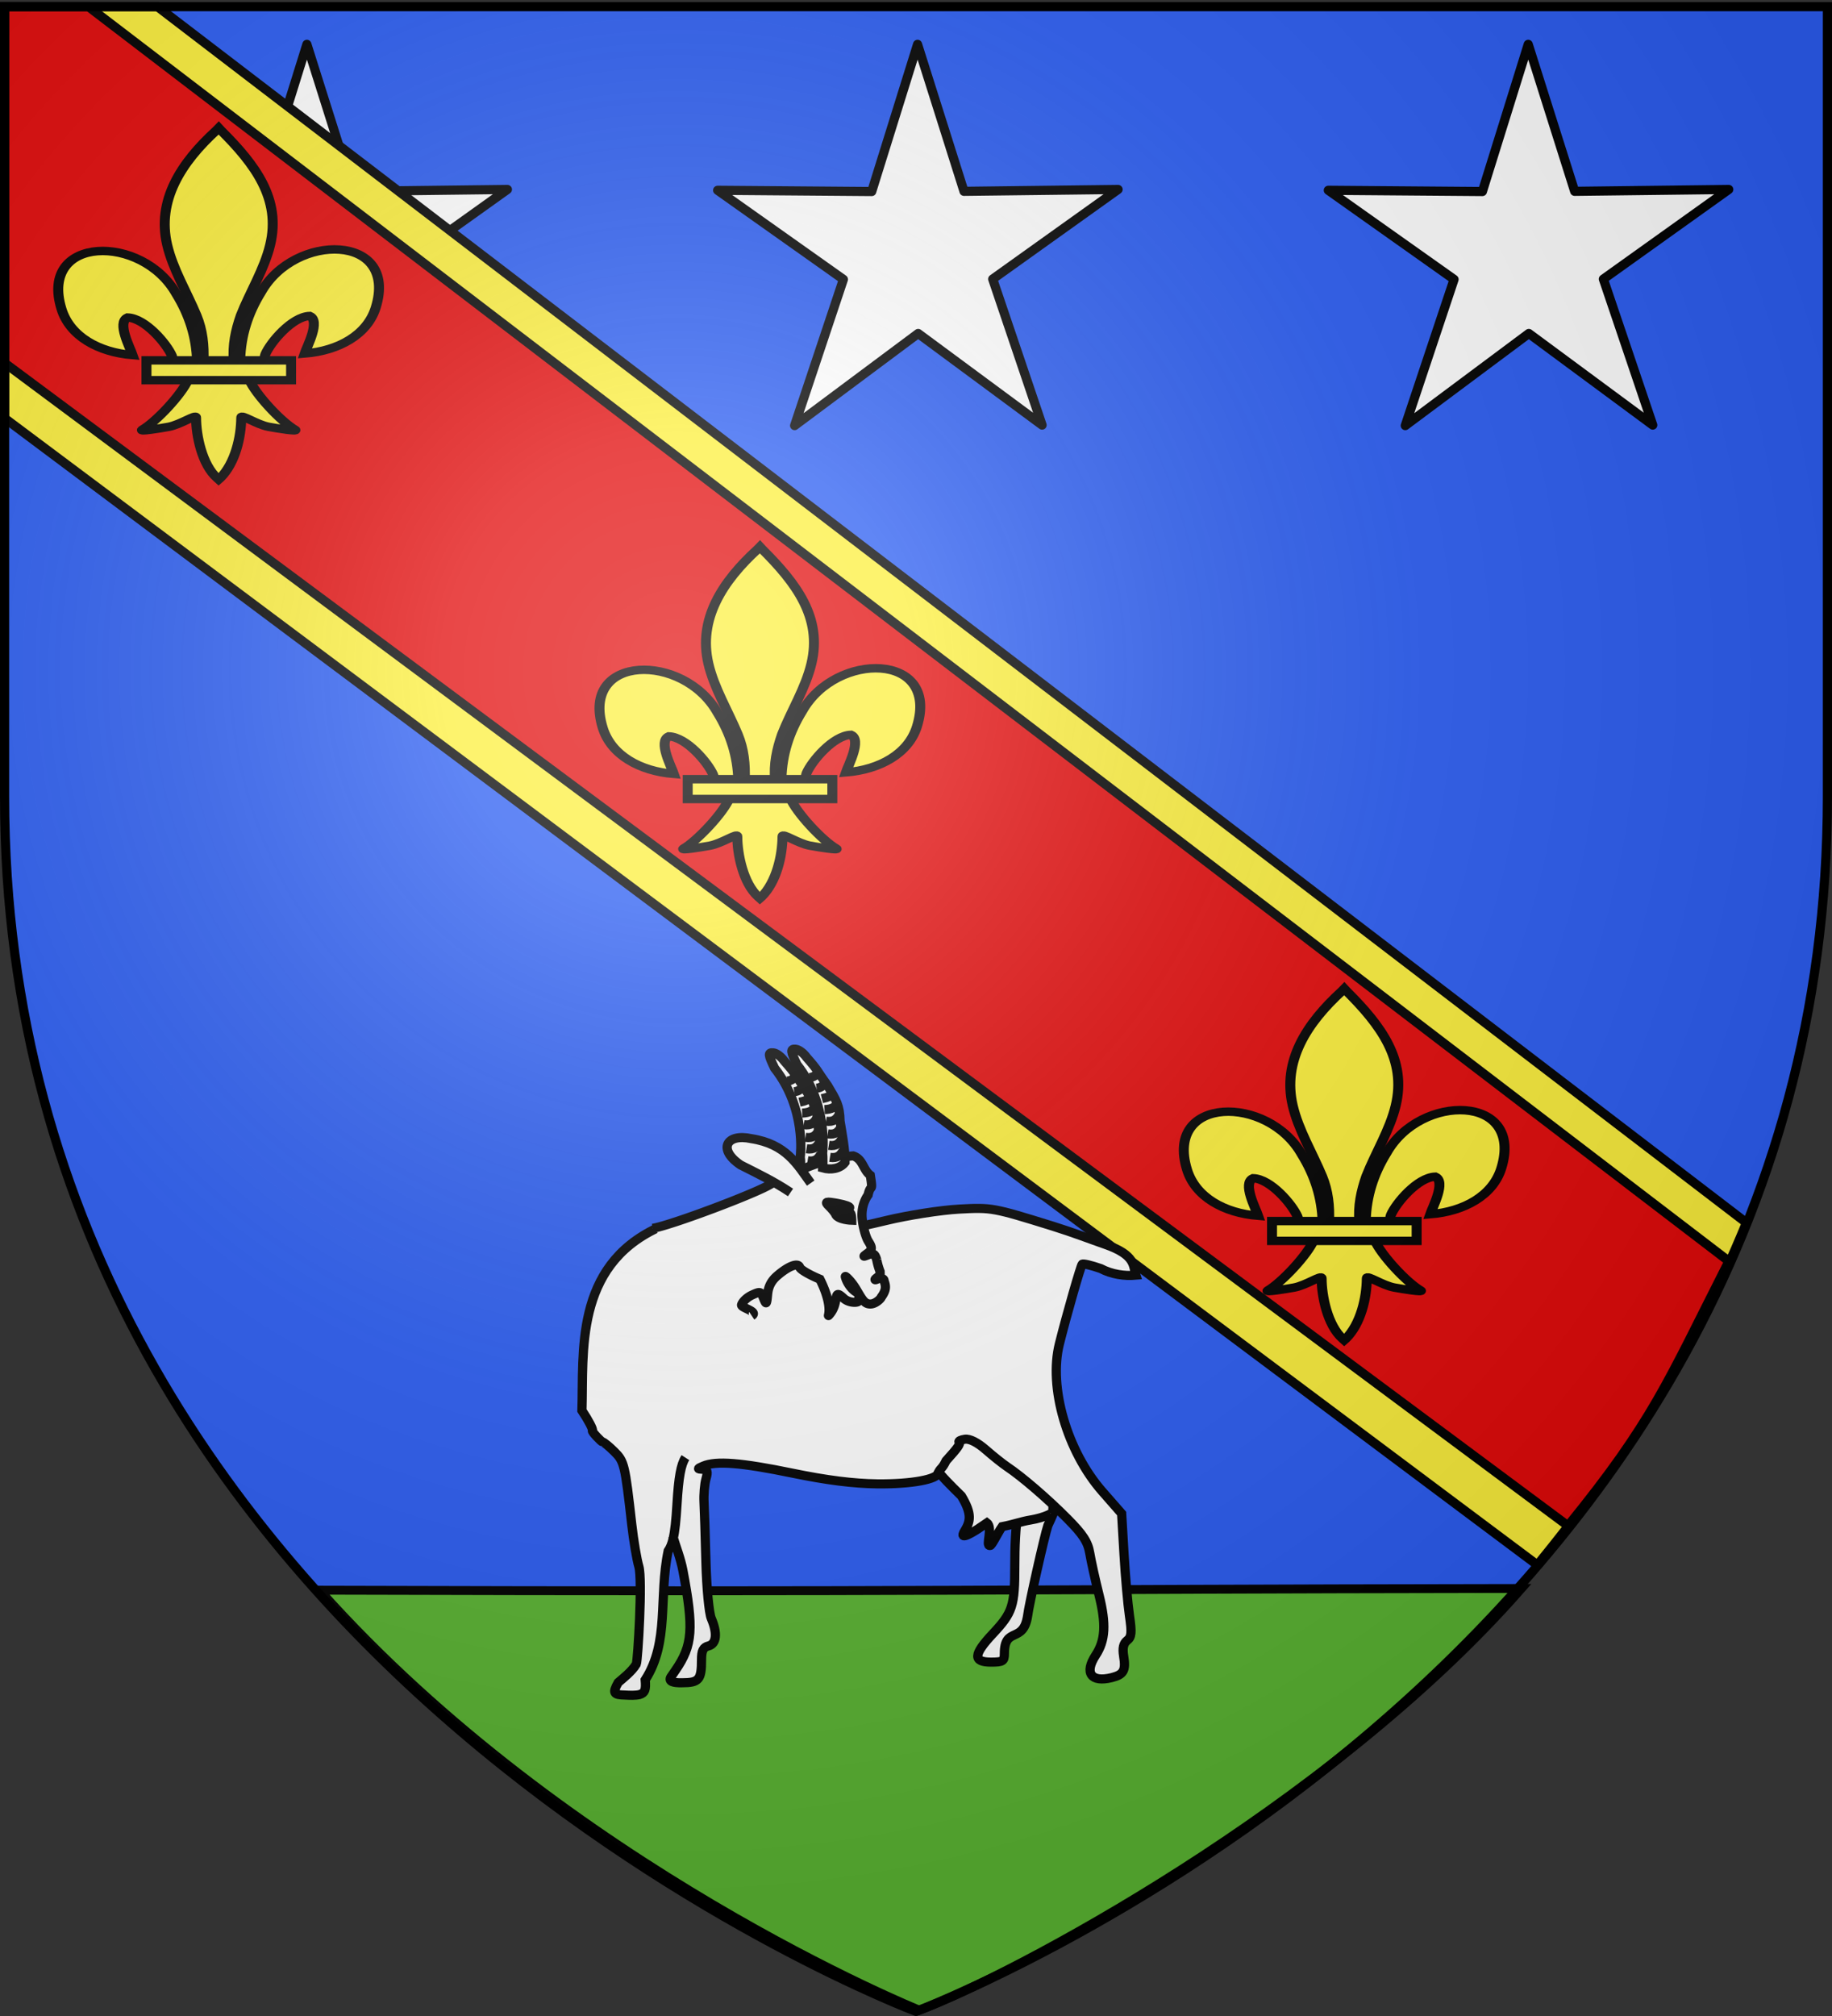
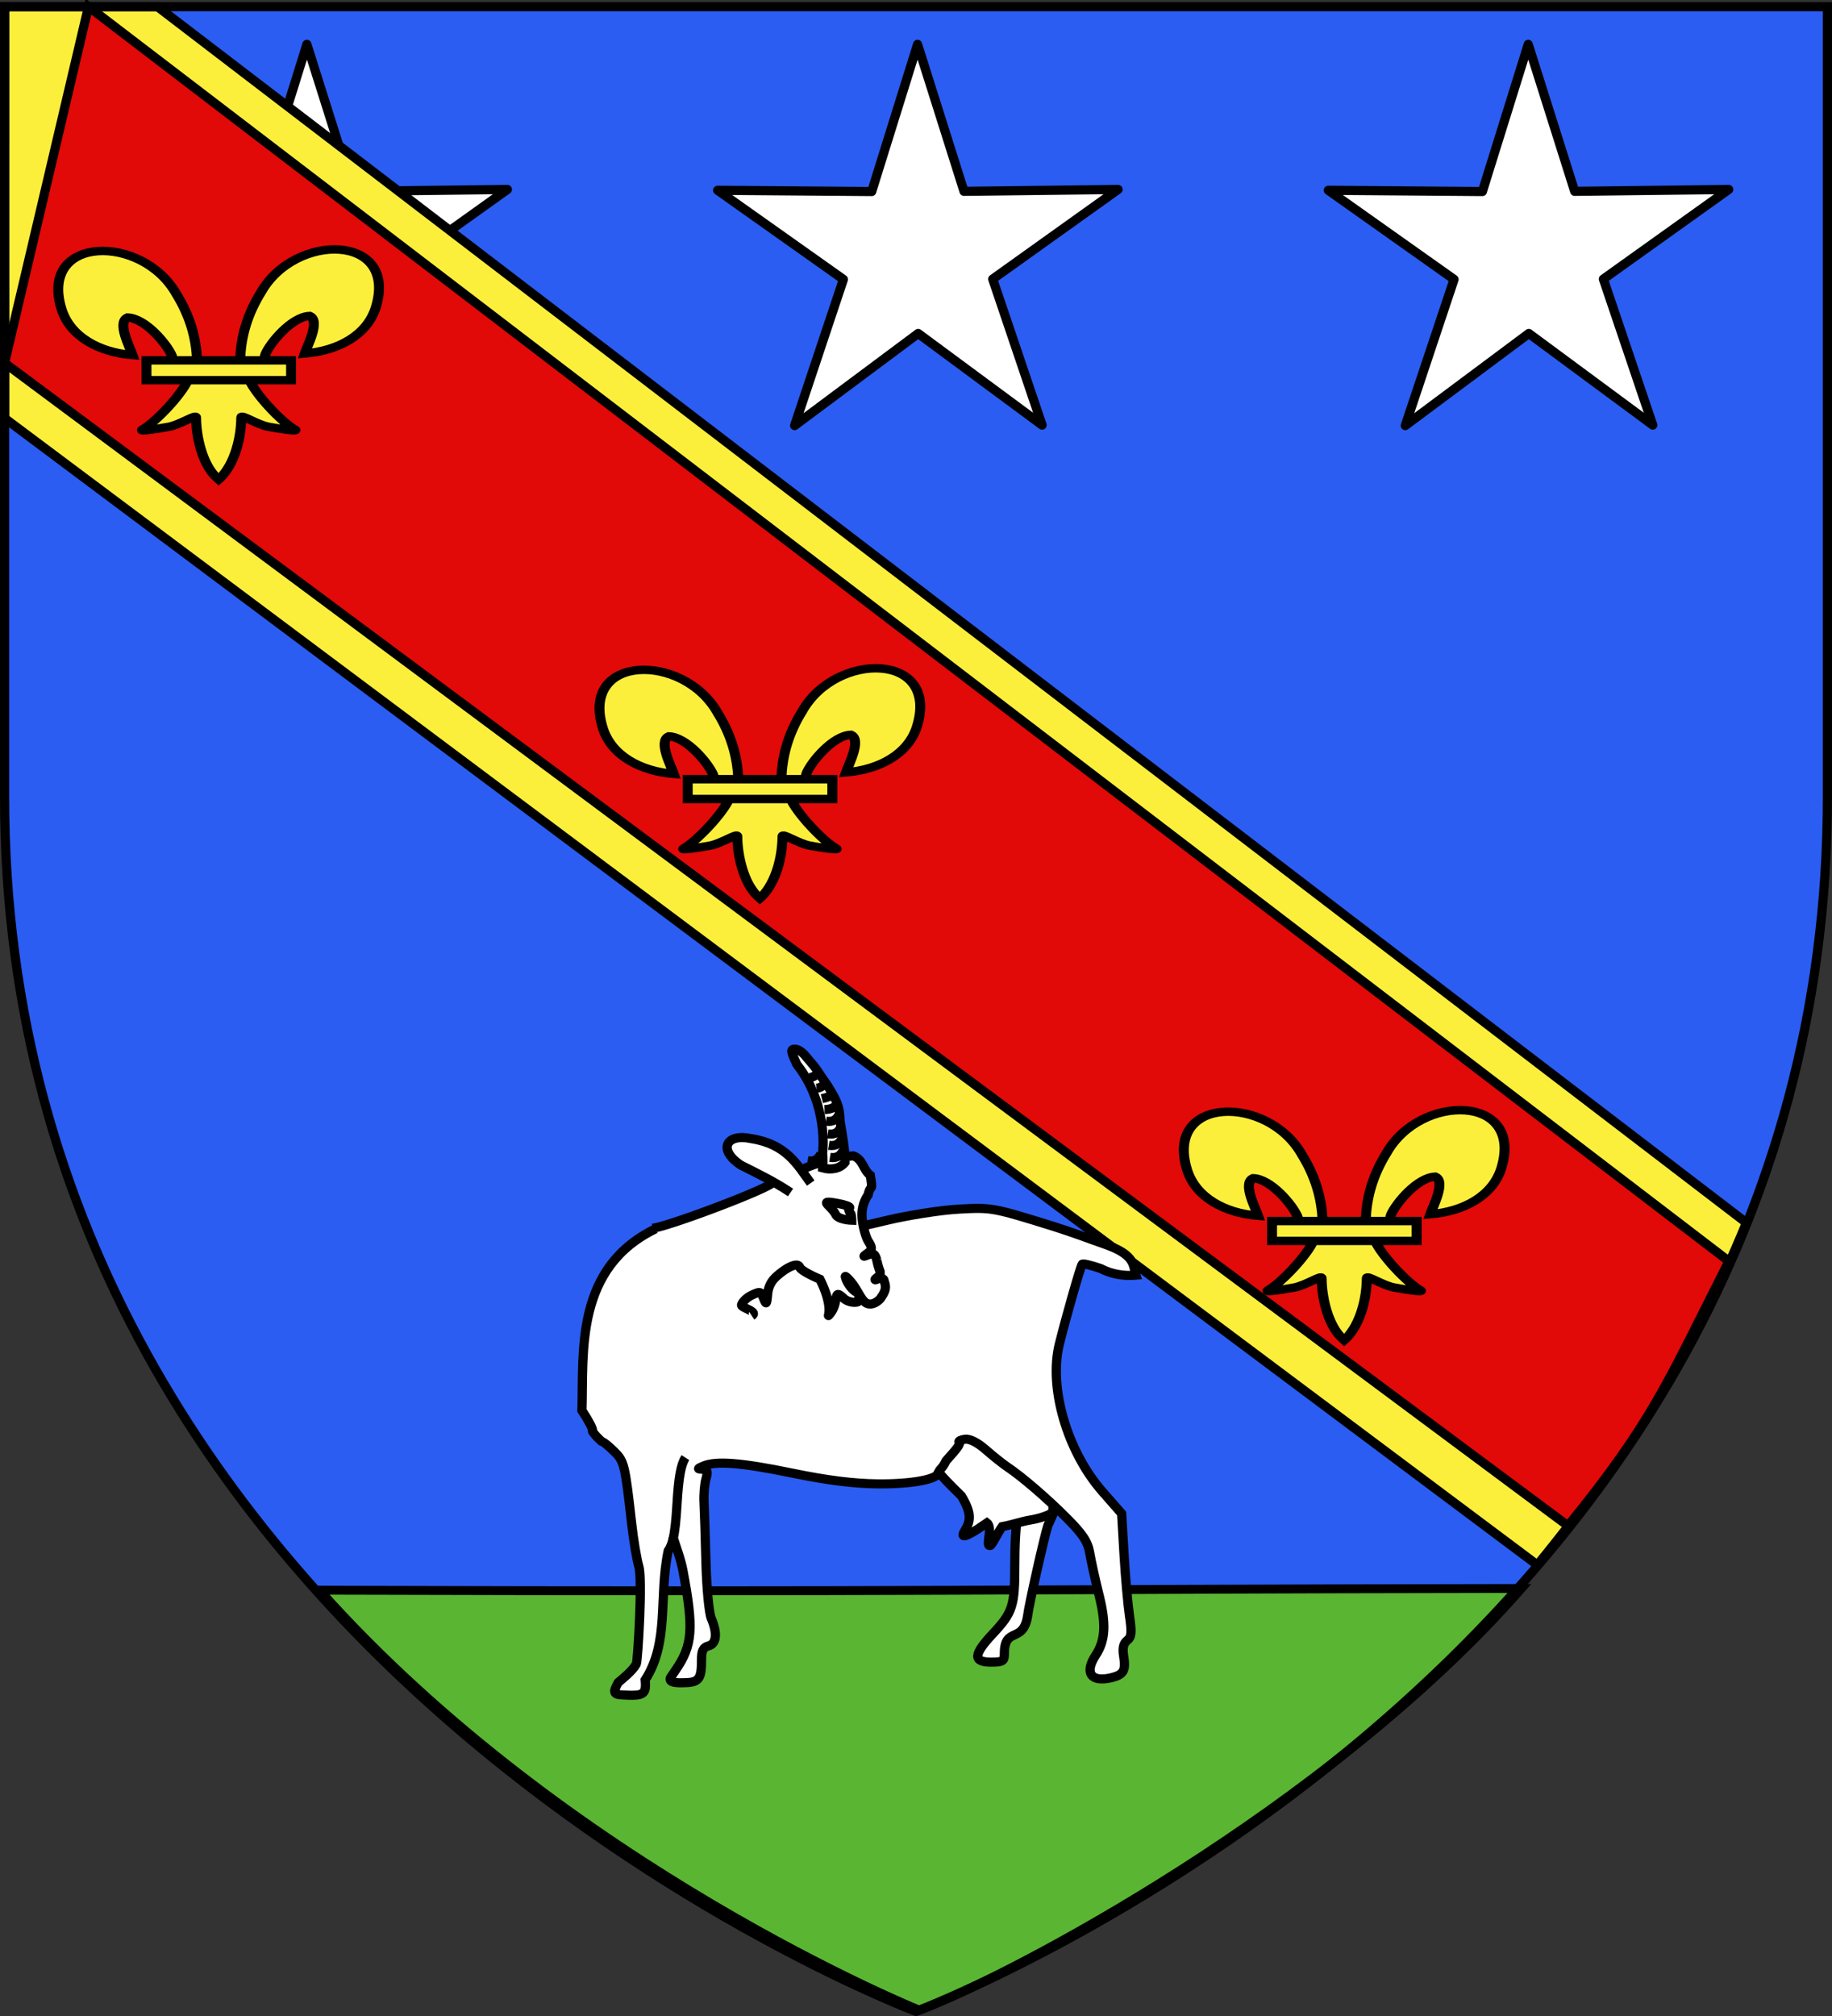
<svg xmlns="http://www.w3.org/2000/svg" xmlns:xlink="http://www.w3.org/1999/xlink" width="600" height="660" version="1.0">
  <rect width="100%" height="100%" fill="#333333" stroke="none" />
  <desc>Flag of Canton of Valais (Wallis)</desc>
  <defs>
    <radialGradient xlink:href="#a" id="l" cx="221.445" cy="226.331" r="300" fx="221.445" fy="226.331" gradientTransform="matrix(1.353 0 0 1.349 -77.63 -85.747)" gradientUnits="userSpaceOnUse" />
    <linearGradient id="a">
      <stop offset="0" style="stop-color:white;stop-opacity:.314" />
      <stop offset=".19" style="stop-color:white;stop-opacity:.251" />
      <stop offset=".6" style="stop-color:#6b6b6b;stop-opacity:.125" />
      <stop offset="1" style="stop-color:black;stop-opacity:.125" />
    </linearGradient>
  </defs>
  <g style="display:inline">
    <path d="M300 658.5s298.5-112.32 298.5-397.772V2.176H1.5v258.552C1.5 546.18 300 658.5 300 658.5" style="fill:#2b5df2;fill-opacity:1;fill-rule:evenodd;stroke:none;stroke-width:1px;stroke-linecap:butt;stroke-linejoin:miter;stroke-opacity:1" />
    <g style="fill:#5ab532">
      <g style="fill:#5ab532">
        <g style="fill:#5ab532;fill-opacity:1;stroke:#000;stroke-width:6.059;stroke-miterlimit:4;stroke-opacity:1;stroke-dasharray:none">
          <g style="fill:#5ab532;fill-opacity:1;stroke:#000;stroke-width:2.881;stroke-miterlimit:4;stroke-opacity:1;stroke-dasharray:none;display:inline">
            <path d="M114.233 526.052C190 616.228 297.2 662.21 297.2 662.21c27.446-10.929 124.426-65.002 183.553-136.718-165.534.244-177.564 1.152-366.52.56z" style="fill:#5ab532;fill-opacity:1;fill-rule:evenodd;stroke:#000;stroke-width:2.881;stroke-linecap:butt;stroke-linejoin:miter;stroke-miterlimit:4;stroke-opacity:1;stroke-dasharray:none;display:inline" transform="matrix(1.074 0 0 1.01 -18.087 -10.715)" />
          </g>
        </g>
      </g>
    </g>
    <path id="h" d="m-108.382 176.797-40.59-29.99-40.464 30.159 15.98-47.87-41.188-29.165 50.466.404 15.01-48.183 15.21 48.12 50.463-.614-41.065 29.335z" style="fill:#fff;fill-opacity:1;stroke:#000;stroke-width:3;stroke-linejoin:round;stroke-miterlimit:4;stroke-opacity:1;stroke-dasharray:none" transform="translate(449.679 -37.633)" />
    <use xlink:href="#h" id="i" width="600" height="660" x="0" y="0" style="fill:#fff" transform="translate(-200)" />
    <use xlink:href="#i" width="600" height="660" style="fill:#fff" transform="translate(400)" />
    <g style="display:inline">
      <path d="M598.5 136.909 96.5 512.344c-27.912-34.319-49.322-65.42-68.472-112.03l520.4-398.126h50.07z" style="fill:#fcef3c;fill-opacity:1;fill-rule:evenodd;stroke:#000;stroke-width:3;stroke-linecap:butt;stroke-linejoin:miter;stroke-miterlimit:4;stroke-opacity:1;stroke-dasharray:none" transform="matrix(-1 0 0 1 600 0)" />
      <path d="M0 0h600v660H0z" style="fill:none;stroke:none" transform="matrix(-1 0 0 1 600 0)" />
-       <path d="m598.5 118.826-512.03 380.7c-27.913-34.32-32.438-46.698-52.703-86.62L571.032 2.188H598.5z" style="fill:#e20909;fill-opacity:1;fill-rule:evenodd;stroke:#000;stroke-width:3;stroke-linecap:butt;stroke-linejoin:miter;stroke-miterlimit:4;stroke-opacity:1;stroke-dasharray:none" transform="matrix(-1 0 0 1 600 0)" />
+       <path d="m598.5 118.826-512.03 380.7c-27.913-34.32-32.438-46.698-52.703-86.62L571.032 2.188z" style="fill:#e20909;fill-opacity:1;fill-rule:evenodd;stroke:#000;stroke-width:3;stroke-linecap:butt;stroke-linejoin:miter;stroke-miterlimit:4;stroke-opacity:1;stroke-dasharray:none" transform="matrix(-1 0 0 1 600 0)" />
    </g>
    <g id="j" style="stroke:#000;stroke-opacity:1;stroke-width:21.91;stroke-miterlimit:4;stroke-dasharray:none">
      <path d="M407.03 608.7c1.424-61.957 16.75-119.54 45.289-174.11 74.714-157.185 302.92-153.431 252.615 38.812-18.537 70.84-81.509 112.474-156.319 119.615 5.4-18.665 35.1-84.652 11.125-97.562-38.339 1.449-85.945 67.706-97.393 99.301-1.653 4.536-1.19 9.778-3.036 14.24" style="fill:#fcef3c;fill-opacity:1;fill-rule:evenodd;stroke:#000;stroke-width:21.91;stroke-linecap:butt;stroke-linejoin:miter;stroke-miterlimit:4;stroke-opacity:1;stroke-dasharray:none;display:inline" transform="matrix(.149 0 0 .126 18.03 41.021)" />
      <g style="display:inline;stroke:#000;stroke-opacity:1;stroke-width:21.91;stroke-miterlimit:4;stroke-dasharray:none">
        <g style="fill:#fcef3c;fill-opacity:1;stroke:#000;stroke-width:21.91;stroke-miterlimit:4;stroke-opacity:1;stroke-dasharray:none">
          <path d="M350.523 657.372c-1.425-61.956-16.751-119.54-45.29-174.108-74.714-157.186-302.92-153.432-252.615 38.81 18.537 70.84 81.509 112.475 156.319 119.616-5.4-18.665-35.1-84.652-11.124-97.562 38.338 1.449 85.944 67.706 97.392 99.301 1.653 4.536 1.19 9.778 3.036 14.24" style="fill:#fcef3c;fill-opacity:1;fill-rule:evenodd;stroke:#000;stroke-width:21.91;stroke-linecap:butt;stroke-linejoin:miter;stroke-miterlimit:4;stroke-opacity:1;stroke-dasharray:none" transform="matrix(.149 0 0 .126 12.306 35.395)" />
-           <path d="M393.626 57.12c-78.714 84.85-131.565 182.962-108.781 298.031 12.57 63.484 43.041 122.28 64.53 183.438 13.437 38.37 16.873 78.452 15.282 118.781h66.781c-3.196-40.626 3.807-79.998 15.282-118.781 20.474-61.538 51.625-119.906 64.53-183.438 24.129-118.779-32.506-208.36-108.437-297.656l-4.64-5.918z" style="fill:#fcef3c;fill-opacity:1;fill-rule:nonzero;stroke:#000;stroke-width:21.91;stroke-linecap:butt;stroke-linejoin:miter;stroke-miterlimit:4;stroke-opacity:1;stroke-dasharray:none" transform="matrix(.149 0 0 .126 12.306 35.395)" />
          <path d="M331.345 704.401c-13.962 39.13-70.889 110.792-101.125 131.22-7.843 5.297 37.486-3.052 57.78-7.5 26.62-5.835 61.218-34.198 60.407-24.188-.075 45.838 12.811 122.324 46.406 157.468l3.182 3.388 3.287-3.388c33.578-39.17 46.238-108.042 46.406-157.468-.81-10.01 33.788 18.353 60.407 24.187 20.295 4.449 65.623 12.798 57.78 7.5-30.236-20.427-87.131-92.089-101.093-131.219z" style="fill:#fcef3c;fill-opacity:1;fill-rule:evenodd;stroke:#000;stroke-width:21.91;stroke-linecap:butt;stroke-linejoin:miter;stroke-miterlimit:4;stroke-opacity:1;stroke-dasharray:none" transform="matrix(.149 0 0 .126 12.306 35.395)" />
          <path d="M239.352 655.379H557.24v51.503H239.352z" style="fill:#fcef3c;fill-opacity:1;stroke:#000;stroke-width:21.91;stroke-miterlimit:4;stroke-opacity:1;stroke-dasharray:none" transform="matrix(.149 0 0 .126 12.306 35.395)" />
        </g>
      </g>
    </g>
    <use xlink:href="#j" id="k" width="600" height="660" x="0" y="0" transform="translate(177.261 137.123)" />
    <use xlink:href="#k" width="600" height="660" transform="translate(191.37 144.658)" />
    <g style="display:inline;stroke:#000;stroke-opacity:1;stroke-width:5.297;stroke-miterlimit:4;stroke-dasharray:none">
      <g style="stroke:#000;stroke-opacity:1;stroke-width:5.297;stroke-miterlimit:4;stroke-dasharray:none">
        <path d="M607.571 503.255c-.002-16.287 10.862-5.589 13.364-22.073.564-5.527 9.689-46.687 11.644-52.523 19.833-41.987-.133-39.066-7.699-31.916-9.76 9.223-11.309 33.595-11.309 55.289 0 23.459-1.2 27.208-12.686 39.615-11.146 12.04-11.409 16.445-.98 16.445 6.775 0 7.666-.563 7.666-4.837z" style="fill:#fff;fill-opacity:1;stroke:#000;stroke-width:5.297;stroke-miterlimit:4;stroke-opacity:1;stroke-dasharray:none" transform="matrix(.57 0 0 .563 -17.376 258.092)" />
        <path d="M599.313 440.273c.832.514 4.545-7.536 6.96-10.954 7.19-1.416 10.663-2.948 16.555-3.932 7.536-1.258 14.583-4.433 12.685-5.714-.518-.35 3.479-30.434-2.021-34.872-5.5-4.439-17.908-17.958-21.758-20.594s-20.238-1.825-24.062-5.467c-6.553-6.24-18.931-1.038-20.33 2.743-.815 2.205-7.54 12.341-8.4 12.348-.86.006 8.726 6.993 6.767 10.436-3.536 6.21 4.476 14.615 17.189 27.198 6.34 10.687 5.113 14.899 1.75 20.52-1.366 2.283-3.075 6.447 12.923-4.847 3.627 2.847-1.034 13.702 1.742 13.135z" style="fill:#fff;fill-opacity:1;stroke:#000;stroke-width:5.297;stroke-miterlimit:4;stroke-opacity:1;stroke-dasharray:none" transform="matrix(.57 0 0 .563 -17.376 258.092)" />
        <path d="M417.032 434.809c1.68 5.816 4.494 12.785 5.855 20.08 6.308 33.795 5.602 43.397-4.259 57.928l-2.669 3.933c-1.512 2.539 1.114 3.469 6.459 3.342 9.677 0 11.153-1.768 11.153-13.351 0-5.342.958-7.274 4-8.07 4.617-1.207 5.242-7.39 1.613-15.95-1.313-3.096-2.698-17.78-3.079-32.63-.38-14.85-.878-30.6-1.106-35s.274-10.474 1.117-13.5c1.248-4.483.878-5.525-2.006-5.64-3.07-.122-3.008-.368.461-1.86 7.385-3.173 21.812-2.022 51 4.067 20.057 4.184 35.201 6.12 49.106 6.277 19.415.219 34.894-2.664 34.894-6.499 1.758-3.357 2.026-1.813 4.518-6.936 6.831-7.623 8.399-9.898 7.482-10.86-.55-.576.963-1.328 3.36-1.67 2.735-.388 7.211 1.905 12 6.147 4.203 3.723 9.698 8.16 12.213 9.86 8.63 5.837 23.29 18.626 34.704 30.278 8.928 9.112 11.728 13.486 12.802 20 .757 4.585 3.14 15.489 5.297 24.23 4.196 17.008 3.679 26.486-1.917 35.107-6.665 10.266-2.64 15.985 9.166 13.022 6.902-1.733 8.262-4.174 6.922-12.43-.767-4.723-.168-7.477 1.992-9.171 2.544-1.996 2.78-4.532 1.34-14.421-.96-6.6-2.366-22.663-3.124-35.695l-1.377-23.695-11.156-12.907c-20.2-23.37-30.857-60.466-24.62-85.703 4.168-16.87 12.288-45.556 13.134-46.402.487-.487 5.245.653 10.575 2.534 6.432 3.417 13.725 4.46 20.247 3.87-1.686-5.393.15-11.69-17.795-17.98-8.328-2.93-18.455-6.904-29.763-10.465-34.518-10.87-35.261-11.008-54-9.983-10.45.571-29.35 3.562-42 6.646-22.813 5.562-23.542 5.608-90 5.693-17.302.023-33.375-1.01-41.476-1.33-47.594 22.655-42.2 72.078-43.243 106.105 3.856 5.878 6.56 11.137 6.012 11.686-.549.549 5.227 6.626 5.861 6.626.635 0 3.644 2.49 6.688 5.533 5.774 5.775 6.148 7.351 10.072 42.467 1.045 9.35 2.874 20.338 4.065 24.418 2.193 7.517-.543 54.458-1.477 56.75-2.46 4.273-7.948 8.544-10.399 10.7-3.359 6.113-2.738 7.158 3.897 7.282 2.963.146 5.929.287 8.418-.284 3.055-.97 3.723-2.743 3.219-8.545 14.056-22.108 7.607-47.85 13.196-74.955 1.212-1.796 2.132-4 2.862-7.17 1.006-4.366 1.653-10.566 2.212-20.055.926-15.704 2.247-23.079 4.843-27.041" style="fill:#fff;fill-opacity:1;stroke:#000;stroke-width:5.297;stroke-miterlimit:4;stroke-opacity:1;stroke-dasharray:none" transform="matrix(.57 0 0 .563 -17.376 258.092)" />
      </g>
      <g style="stroke:#000;stroke-opacity:1;stroke-width:5.297;stroke-miterlimit:4;stroke-dasharray:none">
        <g style="display:inline;stroke:#000;stroke-opacity:1;stroke-width:5.297;stroke-miterlimit:4;stroke-dasharray:none">
-           <path d="M285.41 182.206s-1.239 3.03-2.448 8.396c-4.763.006-9.773-2.24-11.442-6.614 2.03-7.48 5.91-14.967 9.288-22.297 2.606-8.717 5.548-11.274 12.497-17.945 9.383-7.51 6.842-6.431 16.105-12.509 2.215-1.819 5.45-3.19 7.388-2.817 2.978.573 2.477 1.87-3.233 8.374-24.17 17.807-28.155 45.412-28.155 45.412z" style="fill:#fff;fill-opacity:1;stroke:#000;stroke-width:5.297;stroke-miterlimit:4;stroke-opacity:1;stroke-dasharray:none" transform="matrix(-.549 -.153 -.155 .541 447.039 323.66)" />
          <path d="M274.42 177.593c.587 2.879 1.739 5.419 6.244 5.947" style="fill:none;stroke:#000;stroke-width:5.297;stroke-linecap:butt;stroke-linejoin:miter;stroke-miterlimit:4;stroke-opacity:1;stroke-dasharray:none" transform="matrix(-.549 -.153 -.155 .541 447.039 323.66)" />
-           <path d="M276.947 171.051c.588 2.879 1.74 5.419 6.244 5.947M279.325 164.807c.589 2.878 1.74 5.419 6.245 5.947M282.299 157.968c.588 2.878 1.74 5.418 6.244 5.947M284.975 151.723c.588 2.879 2.16 4.578 6.245 5.947M289.559 146.878c.588 2.879 1.826 3.389 4.844 5.107M294.788 142.505c1.429 2.879 2.283 3.599 4.163 4.46M300.338 137.621c1.43 2.878 2.283 3.598 4.163 4.46" style="fill:none;stroke:#000;stroke-width:5.297;stroke-linecap:butt;stroke-linejoin:miter;stroke-miterlimit:4;stroke-opacity:1;stroke-dasharray:none;display:inline" transform="matrix(-.549 -.153 -.155 .541 447.039 323.66)" />
        </g>
        <path d="M790.69 197.014c9.996-1.5 60.464-20.687 68.312-25.97 15.733-7.787 29.774-14.791 46.953-16.157 5.675 1.86 5.57 8.044 9.834 11.258 1.683 10.682.163 4.524-1.258 11.46 0 0-4.089 5.156-3.456 13.286.395 5.077 2.086 11.24 3.63 13.704 2.312 3.692 2.23 4.905-.462 6.88-2.798 2.05-2.747 2.184.35.928 2.93-1.19 3.865-.62 4.915 2.997a39 39 0 0 0 1.901 6.718c-.016 2.022.445 1.434-1.389 3.245-2.327 1.662-1.692 1.967.116 1.013 1.666-.586 3.68-.235 3.57 1.23 1.152 3.009 1.3 5.371-1.624 9.444-.277.98-3.15 3.695-5.79 3.937-3.869.355-5.2-2.77-8.865-8.964-2.501-4.228-6.183-7.767-5.983-6.885.958 4.233 4.734 8.657 7.204 9.356.859.243.623 3.758.316 4.844-.307 1.085-5.549 1.144-8.476-1.642-6.765-6.465-1.941 2.503-8.38 9.69-1.649 1.84 3.411-3.104-5.276-20.795-6.012-2.524-11.223-5.614-11.58-6.868-.844-2.957-6.372-.89-12.92 4.831-3.441 3.006-5.147 6.348-5.563 10.897-.54 5.915-.765 6.142-2.288 2.306-1.624-4.091-1.882-4.167-6.686-1.95-2.749 1.269-5.425 3.816-5.947 5.66s9.803 3.76 5.841 6.395" style="fill:#fff;fill-opacity:1;stroke:#000;stroke-width:5.297;stroke-miterlimit:4;stroke-opacity:1;stroke-dasharray:none" transform="matrix(.57 0 0 .563 -236.968 291.217)" />
        <g style="stroke:#000;stroke-opacity:1;stroke-width:5.297;stroke-miterlimit:4;stroke-dasharray:none">
          <path d="M261.571 221.022s.915-3.26 2.033-3.95c1.118-.692 1.644-1.886 1.168-2.655-.475-.77 2.805-1.05 7.289-.622 6.958.664 7.593 1.084 4.332 2.866-2.102 1.149-4.272 2.695-4.822 3.435-2.152 2.897-10 .926-10 .926z" style="fill:#fff;fill-opacity:1;stroke:#000;stroke-width:5.297;stroke-miterlimit:4;stroke-opacity:1;stroke-dasharray:none" transform="scale(-.57 .563)rotate(-15.8 1646.535 3171.306)" />
-           <path d="M44.04 102.546c-.552-.215-.854-.927-.675-1.59.18-.662.773-1.025 1.325-.81s.854.927.675 1.59c-.179.662-.77 1.024-1.323.81" style="fill:#fff;fill-opacity:1;stroke:#000;stroke-width:5.297;stroke-linecap:round;stroke-linejoin:miter;stroke-miterlimit:4;stroke-opacity:1;stroke-dasharray:none" transform="scale(-.57 .563)rotate(-15.8 1952.1 2306.247)" />
        </g>
        <g style="stroke:#000;stroke-opacity:1;stroke-width:5.297;stroke-miterlimit:4;stroke-dasharray:none">
          <path d="M285.41 182.206s-1.239 3.03-2.448 8.396c-4.763.006-9.773-2.24-11.442-6.614 2.03-7.48 5.91-14.967 9.288-22.297 2.606-8.717 5.548-11.274 12.497-17.945 9.383-7.51 6.842-6.431 16.105-12.509 2.215-1.819 5.45-3.19 7.388-2.817 2.978.573 2.477 1.87-3.233 8.374-24.17 17.807-28.155 45.412-28.155 45.412z" style="fill:#fff;fill-opacity:1;stroke:#000;stroke-width:5.297;stroke-miterlimit:4;stroke-opacity:1;stroke-dasharray:none" transform="scale(-.57 .563)rotate(-15.8 1665.52 3157.86)" />
          <path d="M274.42 177.593c.587 2.879 1.739 5.419 6.244 5.947" style="fill:none;stroke:#000;stroke-width:5.297;stroke-linecap:butt;stroke-linejoin:miter;stroke-miterlimit:4;stroke-opacity:1;stroke-dasharray:none" transform="scale(-.57 .563)rotate(-15.8 1665.52 3157.86)" />
          <path d="M276.947 171.051c.588 2.879 1.74 5.419 6.244 5.947M279.325 164.807c.589 2.878 1.74 5.419 6.245 5.947M282.299 157.968c.588 2.878 1.74 5.418 6.244 5.947M284.975 151.723c.588 2.879 2.16 4.578 6.245 5.947M289.559 146.878c.588 2.879 1.826 3.389 4.844 5.107M294.788 142.505c1.429 2.879 2.283 3.599 4.163 4.46M300.338 137.621c1.43 2.878 2.283 3.598 4.163 4.46" style="fill:none;stroke:#000;stroke-width:5.297;stroke-linecap:butt;stroke-linejoin:miter;stroke-miterlimit:4;stroke-opacity:1;stroke-dasharray:none;display:inline" transform="scale(-.57 .563)rotate(-15.8 1665.52 3157.86)" />
        </g>
        <path d="M881.549 170.697c-7.791-10.89-14.114-22.707-34.204-25.849-14.078-3.121-19.546 6.106-6.084 15.323 10.545 5.41 18.825 9.36 28.691 15.985" style="fill:#fff;fill-opacity:1;stroke:#000;stroke-width:5.297;stroke-linecap:butt;stroke-linejoin:miter;stroke-miterlimit:4;stroke-opacity:1;stroke-dasharray:none" transform="matrix(.57 0 0 .563 -236.968 291.217)" />
      </g>
    </g>
  </g>
-   <path d="M300 658.5s298.5-112.32 298.5-397.772V2.176H1.5v258.552C1.5 546.18 300 658.5 300 658.5" style="opacity:1;fill:url(#l);fill-opacity:1;fill-rule:evenodd;stroke:none;stroke-width:1px;stroke-linecap:butt;stroke-linejoin:miter;stroke-opacity:1" />
  <path d="M300 658.5S1.5 546.18 1.5 260.728V2.176h597v258.552C598.5 546.18 300 658.5 300 658.5z" style="opacity:1;fill:none;fill-opacity:1;fill-rule:evenodd;stroke:#000;stroke-width:3;stroke-linecap:butt;stroke-linejoin:miter;stroke-miterlimit:4;stroke-dasharray:none;stroke-opacity:1" />
</svg>